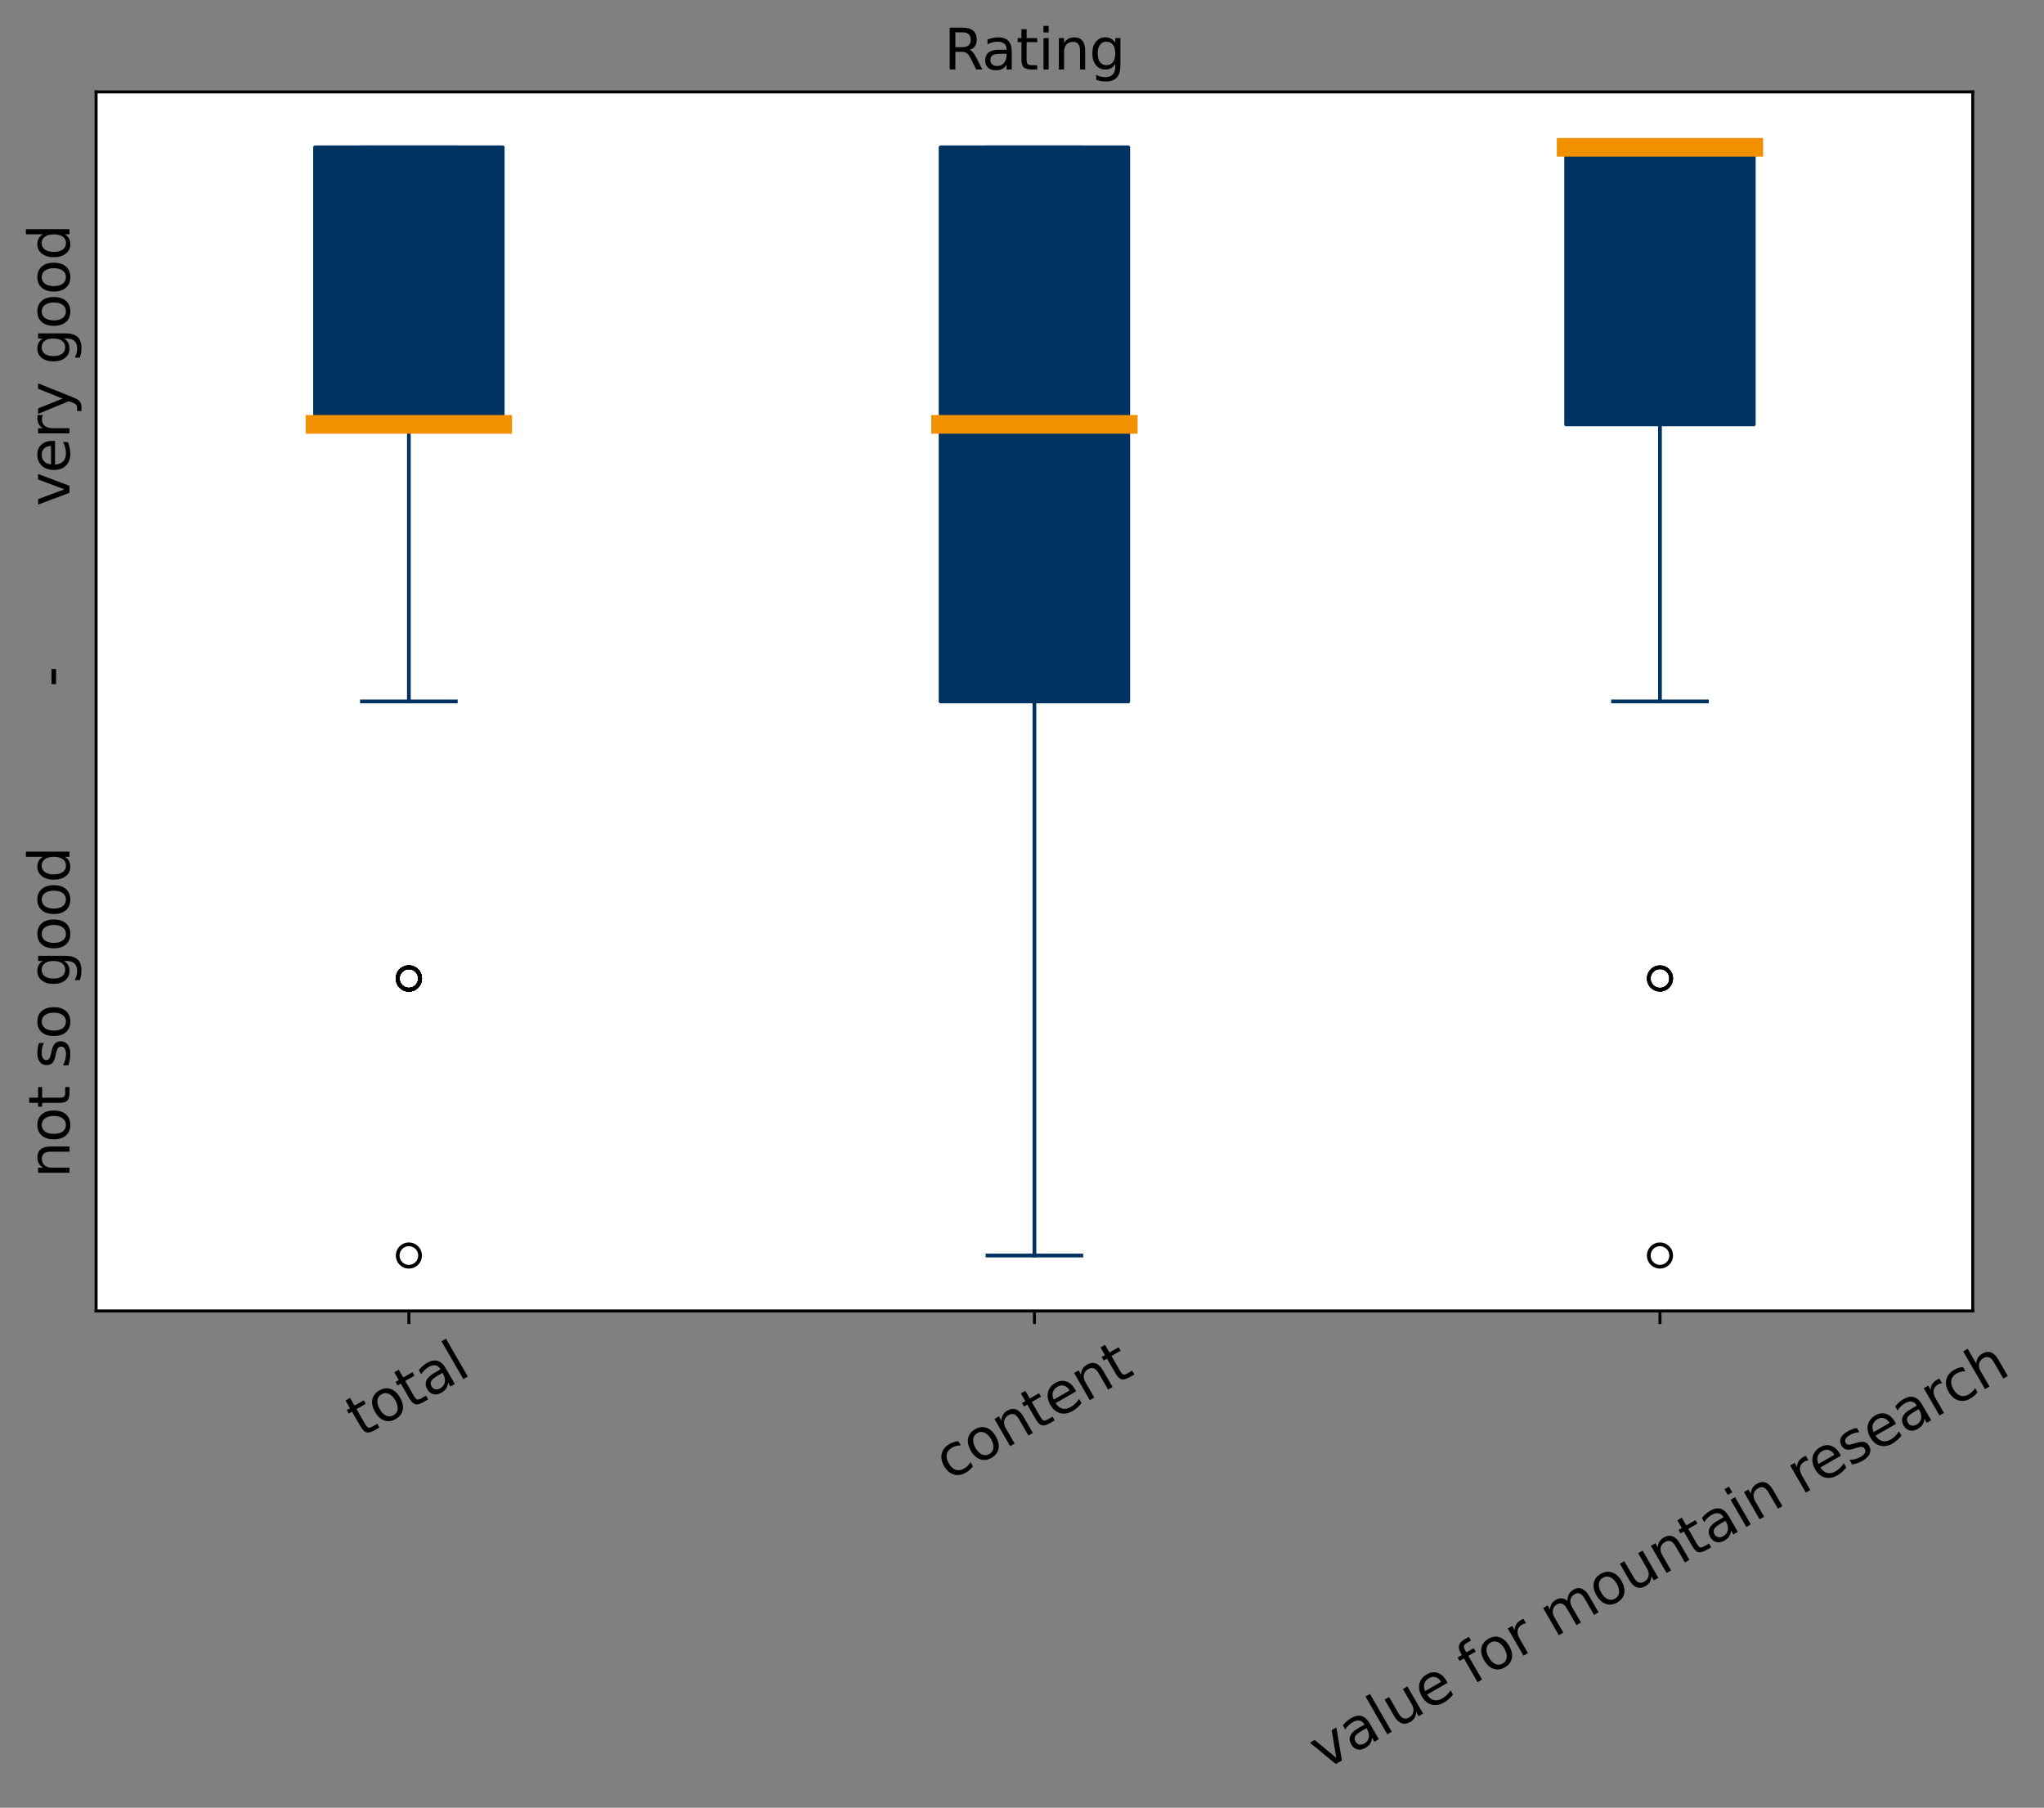
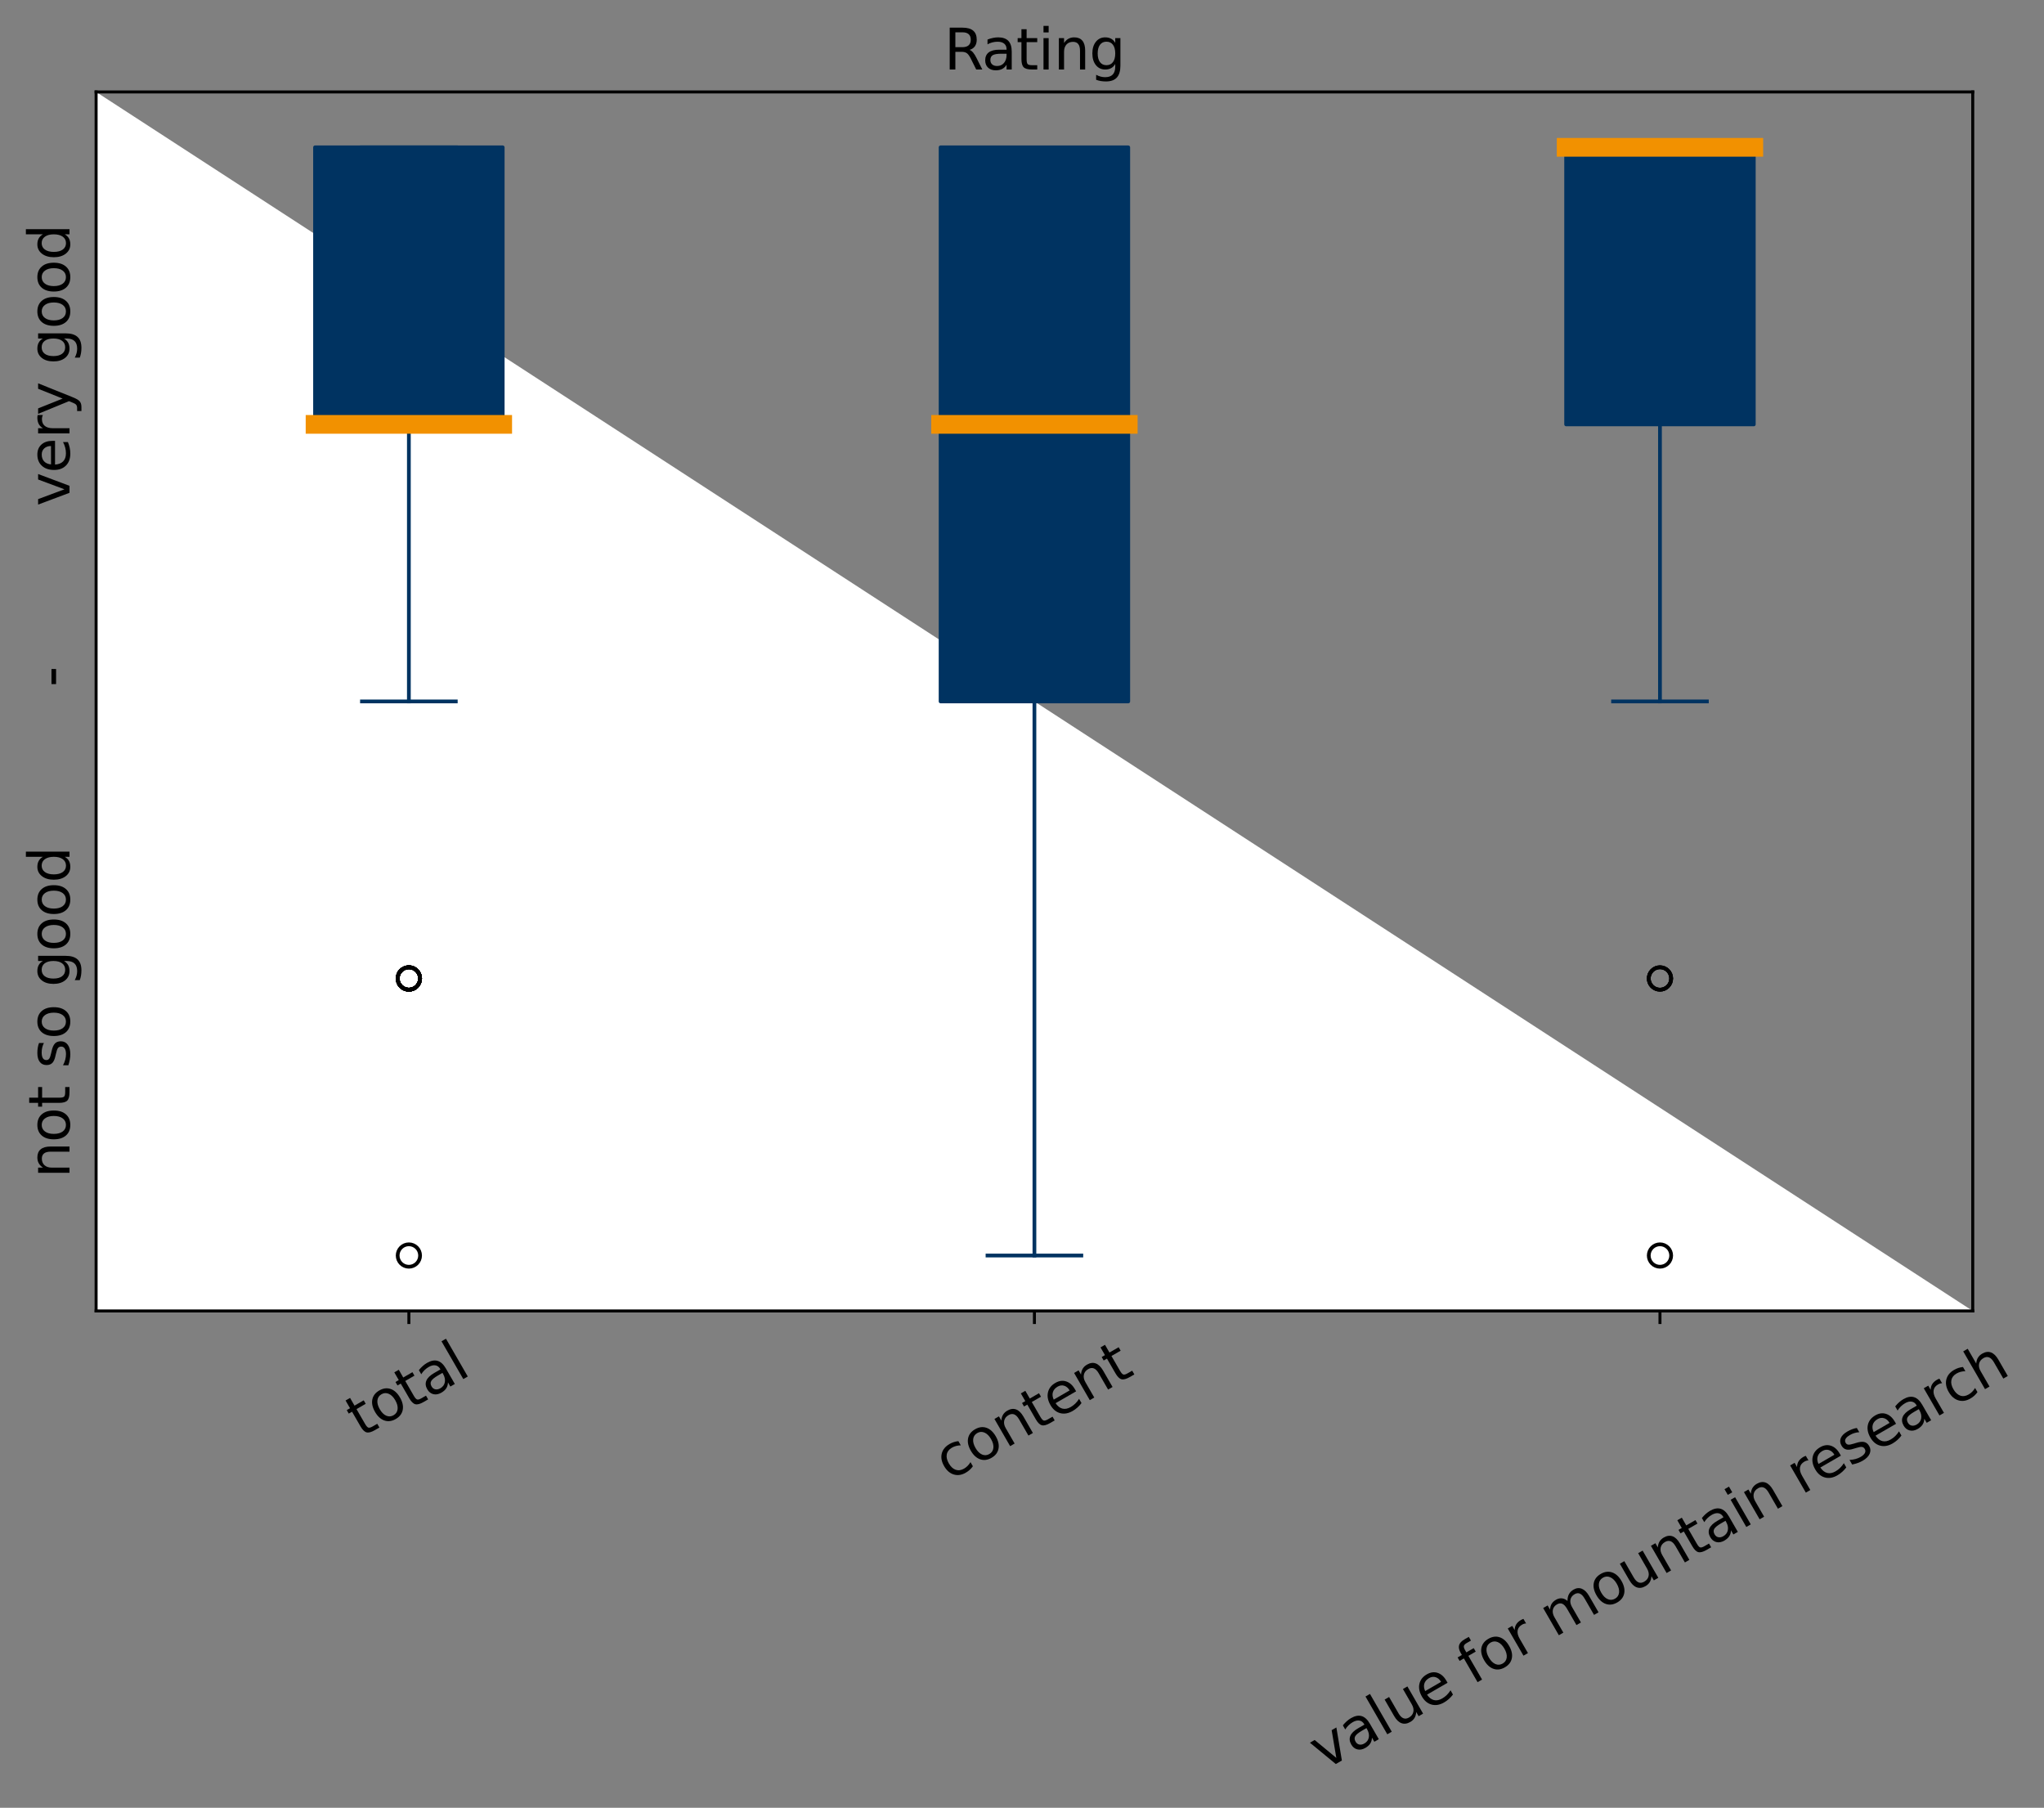
<svg xmlns="http://www.w3.org/2000/svg" xmlns:xlink="http://www.w3.org/1999/xlink" height="483.692pt" version="1.1" viewBox="0 0 546.986 483.692" width="546.986pt">
  <rect x="0" y="0" width="546.986" height="483.692" fill="#808080" stroke="none" />
  <defs>
    <style type="text/css">*{stroke-linecap:butt;stroke-linejoin:round;}</style>
  </defs>
  <g id="figure_1">
    <g id="patch_1">
      <path d="M 0 483.692  L 546.986 483.692  L 546.986 0  L 0 0  z " style="fill:none;" />
    </g>
    <g id="axes_1">
      <g id="patch_2">
-         <path d="M 25.717 350.758  L 527.917 350.758  L 527.917 24.598  L 25.717 24.598  z " style="fill:#ffffff;" />
+         <path d="M 25.717 350.758  L 527.917 350.758  L 25.717 24.598  z " style="fill:#ffffff;" />
      </g>
      <g id="matplotlib.axis_1">
        <g id="xtick_1">
          <g id="line2d_1">
            <defs>
              <path d="M 0 0  L 0 3.5  " id="m1f78741030" style="stroke:#000000;stroke-width:0.8;" />
            </defs>
            <g>
              <use style="stroke:#000000;stroke-width:0.8;" x="109.417" xlink:href="#m1f78741030" y="350.758" />
            </g>
          </g>
          <g id="text_1">
            <g transform="translate(96.635 384.778)rotate(-30)scale(0.15 -0.15)">
              <defs>
                <path d="M 1172 4494  L 1172 3500  L 2356 3500  L 2356 3053  L 1172 3053  L 1172 1153  Q 1172 725 1289 603  Q 1406 481 1766 481  L 2356 481  L 2356 0  L 1766 0  Q 1100 0 847 248  Q 594 497 594 1153  L 594 3053  L 172 3053  L 172 3500  L 594 3500  L 594 4494  L 1172 4494  z " id="DejaVuSans-74" transform="scale(0.016)" />
                <path d="M 1959 3097  Q 1497 3097 1228 2736  Q 959 2375 959 1747  Q 959 1119 1226 758  Q 1494 397 1959 397  Q 2419 397 2687 759  Q 2956 1122 2956 1747  Q 2956 2369 2687 2733  Q 2419 3097 1959 3097  z M 1959 3584  Q 2709 3584 3137 3096  Q 3566 2609 3566 1747  Q 3566 888 3137 398  Q 2709 -91 1959 -91  Q 1206 -91 779 398  Q 353 888 353 1747  Q 353 2609 779 3096  Q 1206 3584 1959 3584  z " id="DejaVuSans-6f" transform="scale(0.016)" />
                <path d="M 2194 1759  Q 1497 1759 1228 1600  Q 959 1441 959 1056  Q 959 750 1161 570  Q 1363 391 1709 391  Q 2188 391 2477 730  Q 2766 1069 2766 1631  L 2766 1759  L 2194 1759  z M 3341 1997  L 3341 0  L 2766 0  L 2766 531  Q 2569 213 2275 61  Q 1981 -91 1556 -91  Q 1019 -91 701 211  Q 384 513 384 1019  Q 384 1609 779 1909  Q 1175 2209 1959 2209  L 2766 2209  L 2766 2266  Q 2766 2663 2505 2880  Q 2244 3097 1772 3097  Q 1472 3097 1187 3025  Q 903 2953 641 2809  L 641 3341  Q 956 3463 1253 3523  Q 1550 3584 1831 3584  Q 2591 3584 2966 3190  Q 3341 2797 3341 1997  z " id="DejaVuSans-61" transform="scale(0.016)" />
                <path d="M 603 4863  L 1178 4863  L 1178 0  L 603 0  L 603 4863  z " id="DejaVuSans-6c" transform="scale(0.016)" />
              </defs>
              <use xlink:href="#DejaVuSans-74" />
              <use x="39.209" xlink:href="#DejaVuSans-6f" />
              <use x="100.391" xlink:href="#DejaVuSans-74" />
              <use x="139.6" xlink:href="#DejaVuSans-61" />
              <use x="200.879" xlink:href="#DejaVuSans-6c" />
            </g>
          </g>
        </g>
        <g id="xtick_2">
          <g id="line2d_2">
            <g>
              <use style="stroke:#000000;stroke-width:0.8;" x="276.817" xlink:href="#m1f78741030" y="350.758" />
            </g>
          </g>
          <g id="text_2">
            <g transform="translate(254.019 396.343)rotate(-30)scale(0.15 -0.15)">
              <defs>
                <path d="M 3122 3366  L 3122 2828  Q 2878 2963 2633 3030  Q 2388 3097 2138 3097  Q 1578 3097 1268 2742  Q 959 2388 959 1747  Q 959 1106 1268 751  Q 1578 397 2138 397  Q 2388 397 2633 464  Q 2878 531 3122 666  L 3122 134  Q 2881 22 2623 -34  Q 2366 -91 2075 -91  Q 1284 -91 818 406  Q 353 903 353 1747  Q 353 2603 823 3093  Q 1294 3584 2113 3584  Q 2378 3584 2631 3529  Q 2884 3475 3122 3366  z " id="DejaVuSans-63" transform="scale(0.016)" />
                <path d="M 3513 2113  L 3513 0  L 2938 0  L 2938 2094  Q 2938 2591 2744 2837  Q 2550 3084 2163 3084  Q 1697 3084 1428 2787  Q 1159 2491 1159 1978  L 1159 0  L 581 0  L 581 3500  L 1159 3500  L 1159 2956  Q 1366 3272 1645 3428  Q 1925 3584 2291 3584  Q 2894 3584 3203 3211  Q 3513 2838 3513 2113  z " id="DejaVuSans-6e" transform="scale(0.016)" />
                <path d="M 3597 1894  L 3597 1613  L 953 1613  Q 991 1019 1311 708  Q 1631 397 2203 397  Q 2534 397 2845 478  Q 3156 559 3463 722  L 3463 178  Q 3153 47 2828 -22  Q 2503 -91 2169 -91  Q 1331 -91 842 396  Q 353 884 353 1716  Q 353 2575 817 3079  Q 1281 3584 2069 3584  Q 2775 3584 3186 3129  Q 3597 2675 3597 1894  z M 3022 2063  Q 3016 2534 2758 2815  Q 2500 3097 2075 3097  Q 1594 3097 1305 2825  Q 1016 2553 972 2059  L 3022 2063  z " id="DejaVuSans-65" transform="scale(0.016)" />
              </defs>
              <use xlink:href="#DejaVuSans-63" />
              <use x="54.98" xlink:href="#DejaVuSans-6f" />
              <use x="116.162" xlink:href="#DejaVuSans-6e" />
              <use x="179.541" xlink:href="#DejaVuSans-74" />
              <use x="218.75" xlink:href="#DejaVuSans-65" />
              <use x="280.273" xlink:href="#DejaVuSans-6e" />
              <use x="343.652" xlink:href="#DejaVuSans-74" />
            </g>
          </g>
        </g>
        <g id="xtick_3">
          <g id="line2d_3">
            <g>
              <use style="stroke:#000000;stroke-width:0.8;" x="444.217" xlink:href="#m1f78741030" y="350.758" />
            </g>
          </g>
          <g id="text_3">
            <g transform="translate(354.347 473.791)rotate(-30)scale(0.15 -0.15)">
              <defs>
                <path d="M 191 3500  L 800 3500  L 1894 563  L 2988 3500  L 3597 3500  L 2284 0  L 1503 0  L 191 3500  z " id="DejaVuSans-76" transform="scale(0.016)" />
                <path d="M 544 1381  L 544 3500  L 1119 3500  L 1119 1403  Q 1119 906 1312 657  Q 1506 409 1894 409  Q 2359 409 2629 706  Q 2900 1003 2900 1516  L 2900 3500  L 3475 3500  L 3475 0  L 2900 0  L 2900 538  Q 2691 219 2414 64  Q 2138 -91 1772 -91  Q 1169 -91 856 284  Q 544 659 544 1381  z M 1991 3584  L 1991 3584  z " id="DejaVuSans-75" transform="scale(0.016)" />
                <path id="DejaVuSans-20" transform="scale(0.016)" />
                <path d="M 2375 4863  L 2375 4384  L 1825 4384  Q 1516 4384 1395 4259  Q 1275 4134 1275 3809  L 1275 3500  L 2222 3500  L 2222 3053  L 1275 3053  L 1275 0  L 697 0  L 697 3053  L 147 3053  L 147 3500  L 697 3500  L 697 3744  Q 697 4328 969 4595  Q 1241 4863 1831 4863  L 2375 4863  z " id="DejaVuSans-66" transform="scale(0.016)" />
                <path d="M 2631 2963  Q 2534 3019 2420 3045  Q 2306 3072 2169 3072  Q 1681 3072 1420 2755  Q 1159 2438 1159 1844  L 1159 0  L 581 0  L 581 3500  L 1159 3500  L 1159 2956  Q 1341 3275 1631 3429  Q 1922 3584 2338 3584  Q 2397 3584 2469 3576  Q 2541 3569 2628 3553  L 2631 2963  z " id="DejaVuSans-72" transform="scale(0.016)" />
                <path d="M 3328 2828  Q 3544 3216 3844 3400  Q 4144 3584 4550 3584  Q 5097 3584 5394 3201  Q 5691 2819 5691 2113  L 5691 0  L 5113 0  L 5113 2094  Q 5113 2597 4934 2840  Q 4756 3084 4391 3084  Q 3944 3084 3684 2787  Q 3425 2491 3425 1978  L 3425 0  L 2847 0  L 2847 2094  Q 2847 2600 2669 2842  Q 2491 3084 2119 3084  Q 1678 3084 1418 2786  Q 1159 2488 1159 1978  L 1159 0  L 581 0  L 581 3500  L 1159 3500  L 1159 2956  Q 1356 3278 1631 3431  Q 1906 3584 2284 3584  Q 2666 3584 2933 3390  Q 3200 3197 3328 2828  z " id="DejaVuSans-6d" transform="scale(0.016)" />
                <path d="M 603 3500  L 1178 3500  L 1178 0  L 603 0  L 603 3500  z M 603 4863  L 1178 4863  L 1178 4134  L 603 4134  L 603 4863  z " id="DejaVuSans-69" transform="scale(0.016)" />
                <path d="M 2834 3397  L 2834 2853  Q 2591 2978 2328 3040  Q 2066 3103 1784 3103  Q 1356 3103 1142 2972  Q 928 2841 928 2578  Q 928 2378 1081 2264  Q 1234 2150 1697 2047  L 1894 2003  Q 2506 1872 2764 1633  Q 3022 1394 3022 966  Q 3022 478 2636 193  Q 2250 -91 1575 -91  Q 1294 -91 989 -36  Q 684 19 347 128  L 347 722  Q 666 556 975 473  Q 1284 391 1588 391  Q 1994 391 2212 530  Q 2431 669 2431 922  Q 2431 1156 2273 1281  Q 2116 1406 1581 1522  L 1381 1569  Q 847 1681 609 1914  Q 372 2147 372 2553  Q 372 3047 722 3315  Q 1072 3584 1716 3584  Q 2034 3584 2315 3537  Q 2597 3491 2834 3397  z " id="DejaVuSans-73" transform="scale(0.016)" />
                <path d="M 3513 2113  L 3513 0  L 2938 0  L 2938 2094  Q 2938 2591 2744 2837  Q 2550 3084 2163 3084  Q 1697 3084 1428 2787  Q 1159 2491 1159 1978  L 1159 0  L 581 0  L 581 4863  L 1159 4863  L 1159 2956  Q 1366 3272 1645 3428  Q 1925 3584 2291 3584  Q 2894 3584 3203 3211  Q 3513 2838 3513 2113  z " id="DejaVuSans-68" transform="scale(0.016)" />
              </defs>
              <use xlink:href="#DejaVuSans-76" />
              <use x="59.18" xlink:href="#DejaVuSans-61" />
              <use x="120.459" xlink:href="#DejaVuSans-6c" />
              <use x="148.242" xlink:href="#DejaVuSans-75" />
              <use x="211.621" xlink:href="#DejaVuSans-65" />
              <use x="273.145" xlink:href="#DejaVuSans-20" />
              <use x="304.932" xlink:href="#DejaVuSans-66" />
              <use x="340.137" xlink:href="#DejaVuSans-6f" />
              <use x="401.318" xlink:href="#DejaVuSans-72" />
              <use x="442.432" xlink:href="#DejaVuSans-20" />
              <use x="474.219" xlink:href="#DejaVuSans-6d" />
              <use x="571.631" xlink:href="#DejaVuSans-6f" />
              <use x="632.812" xlink:href="#DejaVuSans-75" />
              <use x="696.191" xlink:href="#DejaVuSans-6e" />
              <use x="759.57" xlink:href="#DejaVuSans-74" />
              <use x="798.779" xlink:href="#DejaVuSans-61" />
              <use x="860.059" xlink:href="#DejaVuSans-69" />
              <use x="887.842" xlink:href="#DejaVuSans-6e" />
              <use x="951.221" xlink:href="#DejaVuSans-20" />
              <use x="983.008" xlink:href="#DejaVuSans-72" />
              <use x="1021.871" xlink:href="#DejaVuSans-65" />
              <use x="1083.395" xlink:href="#DejaVuSans-73" />
              <use x="1135.494" xlink:href="#DejaVuSans-65" />
              <use x="1197.018" xlink:href="#DejaVuSans-61" />
              <use x="1258.297" xlink:href="#DejaVuSans-72" />
              <use x="1297.16" xlink:href="#DejaVuSans-63" />
              <use x="1352.141" xlink:href="#DejaVuSans-68" />
            </g>
          </g>
        </g>
      </g>
      <g id="matplotlib.axis_2">
        <g id="text_4">
          <g transform="translate(18.598 315.195)rotate(-90)scale(0.15 -0.15)">
            <defs>
              <path d="M 2906 1791  Q 2906 2416 2648 2759  Q 2391 3103 1925 3103  Q 1463 3103 1205 2759  Q 947 2416 947 1791  Q 947 1169 1205 825  Q 1463 481 1925 481  Q 2391 481 2648 825  Q 2906 1169 2906 1791  z M 3481 434  Q 3481 -459 3084 -895  Q 2688 -1331 1869 -1331  Q 1566 -1331 1297 -1286  Q 1028 -1241 775 -1147  L 775 -588  Q 1028 -725 1275 -790  Q 1522 -856 1778 -856  Q 2344 -856 2625 -561  Q 2906 -266 2906 331  L 2906 616  Q 2728 306 2450 153  Q 2172 0 1784 0  Q 1141 0 747 490  Q 353 981 353 1791  Q 353 2603 747 3093  Q 1141 3584 1784 3584  Q 2172 3584 2450 3431  Q 2728 3278 2906 2969  L 2906 3500  L 3481 3500  L 3481 434  z " id="DejaVuSans-67" transform="scale(0.016)" />
              <path d="M 2906 2969  L 2906 4863  L 3481 4863  L 3481 0  L 2906 0  L 2906 525  Q 2725 213 2448 61  Q 2172 -91 1784 -91  Q 1150 -91 751 415  Q 353 922 353 1747  Q 353 2572 751 3078  Q 1150 3584 1784 3584  Q 2172 3584 2448 3432  Q 2725 3281 2906 2969  z M 947 1747  Q 947 1113 1208 752  Q 1469 391 1925 391  Q 2381 391 2643 752  Q 2906 1113 2906 1747  Q 2906 2381 2643 2742  Q 2381 3103 1925 3103  Q 1469 3103 1208 2742  Q 947 2381 947 1747  z " id="DejaVuSans-64" transform="scale(0.016)" />
              <path d="M 313 2009  L 1997 2009  L 1997 1497  L 313 1497  L 313 2009  z " id="DejaVuSans-2d" transform="scale(0.016)" />
              <path d="M 2059 -325  Q 1816 -950 1584 -1140  Q 1353 -1331 966 -1331  L 506 -1331  L 506 -850  L 844 -850  Q 1081 -850 1212 -737  Q 1344 -625 1503 -206  L 1606 56  L 191 3500  L 800 3500  L 1894 763  L 2988 3500  L 3597 3500  L 2059 -325  z " id="DejaVuSans-79" transform="scale(0.016)" />
            </defs>
            <use xlink:href="#DejaVuSans-6e" />
            <use x="63.379" xlink:href="#DejaVuSans-6f" />
            <use x="124.561" xlink:href="#DejaVuSans-74" />
            <use x="163.77" xlink:href="#DejaVuSans-20" />
            <use x="195.557" xlink:href="#DejaVuSans-73" />
            <use x="247.656" xlink:href="#DejaVuSans-6f" />
            <use x="308.838" xlink:href="#DejaVuSans-20" />
            <use x="340.625" xlink:href="#DejaVuSans-67" />
            <use x="404.102" xlink:href="#DejaVuSans-6f" />
            <use x="465.283" xlink:href="#DejaVuSans-6f" />
            <use x="526.465" xlink:href="#DejaVuSans-64" />
            <use x="589.941" xlink:href="#DejaVuSans-20" />
            <use x="621.729" xlink:href="#DejaVuSans-20" />
            <use x="653.516" xlink:href="#DejaVuSans-20" />
            <use x="685.303" xlink:href="#DejaVuSans-20" />
            <use x="717.09" xlink:href="#DejaVuSans-20" />
            <use x="748.877" xlink:href="#DejaVuSans-20" />
            <use x="780.664" xlink:href="#DejaVuSans-20" />
            <use x="812.451" xlink:href="#DejaVuSans-20" />
            <use x="844.238" xlink:href="#DejaVuSans-20" />
            <use x="876.025" xlink:href="#DejaVuSans-2d" />
            <use x="912.109" xlink:href="#DejaVuSans-20" />
            <use x="943.896" xlink:href="#DejaVuSans-20" />
            <use x="975.684" xlink:href="#DejaVuSans-20" />
            <use x="1007.471" xlink:href="#DejaVuSans-20" />
            <use x="1039.258" xlink:href="#DejaVuSans-20" />
            <use x="1071.045" xlink:href="#DejaVuSans-20" />
            <use x="1102.832" xlink:href="#DejaVuSans-20" />
            <use x="1134.619" xlink:href="#DejaVuSans-20" />
            <use x="1166.406" xlink:href="#DejaVuSans-20" />
            <use x="1198.193" xlink:href="#DejaVuSans-76" />
            <use x="1257.373" xlink:href="#DejaVuSans-65" />
            <use x="1318.896" xlink:href="#DejaVuSans-72" />
            <use x="1360.01" xlink:href="#DejaVuSans-79" />
            <use x="1419.189" xlink:href="#DejaVuSans-20" />
            <use x="1450.977" xlink:href="#DejaVuSans-67" />
            <use x="1514.453" xlink:href="#DejaVuSans-6f" />
            <use x="1575.635" xlink:href="#DejaVuSans-6f" />
            <use x="1636.816" xlink:href="#DejaVuSans-64" />
          </g>
        </g>
      </g>
      <g id="line2d_4">
        <path clip-path="url(#pb290e77558)" d="M 109.417 113.55  L 109.417 187.678  " style="fill:none;stroke:#003361;stroke-linecap:square;" />
      </g>
      <g id="line2d_5">
        <path clip-path="url(#pb290e77558)" d="M 109.417 39.423  L 109.417 39.423  " style="fill:none;stroke:#003361;stroke-linecap:square;" />
      </g>
      <g id="line2d_6">
        <path clip-path="url(#pb290e77558)" d="M 96.862 187.678  L 121.972 187.678  " style="fill:none;stroke:#003361;stroke-linecap:square;" />
      </g>
      <g id="line2d_7">
        <path clip-path="url(#pb290e77558)" d="M 96.862 39.423  L 121.972 39.423  " style="fill:none;stroke:#003361;stroke-linecap:square;" />
      </g>
      <g id="line2d_8">
        <defs>
          <path d="M 0 3  C 0.796 3 1.559 2.684 2.121 2.121  C 2.684 1.559 3 0.796 3 0  C 3 -0.796 2.684 -1.559 2.121 -2.121  C 1.559 -2.684 0.796 -3 0 -3  C -0.796 -3 -1.559 -2.684 -2.121 -2.121  C -2.684 -1.559 -3 -0.796 -3 0  C -3 0.796 -2.684 1.559 -2.121 2.121  C -1.559 2.684 -0.796 3 0 3  z " id="m82fd3e8aba" style="stroke:#000000;" />
        </defs>
        <g clip-path="url(#pb290e77558)">
          <use style="fill-opacity:0;stroke:#000000;" x="109.417" xlink:href="#m82fd3e8aba" y="261.805" />
          <use style="fill-opacity:0;stroke:#000000;" x="109.417" xlink:href="#m82fd3e8aba" y="261.805" />
          <use style="fill-opacity:0;stroke:#000000;" x="109.417" xlink:href="#m82fd3e8aba" y="261.805" />
          <use style="fill-opacity:0;stroke:#000000;" x="109.417" xlink:href="#m82fd3e8aba" y="261.805" />
          <use style="fill-opacity:0;stroke:#000000;" x="109.417" xlink:href="#m82fd3e8aba" y="261.805" />
          <use style="fill-opacity:0;stroke:#000000;" x="109.417" xlink:href="#m82fd3e8aba" y="261.805" />
          <use style="fill-opacity:0;stroke:#000000;" x="109.417" xlink:href="#m82fd3e8aba" y="261.805" />
          <use style="fill-opacity:0;stroke:#000000;" x="109.417" xlink:href="#m82fd3e8aba" y="261.805" />
          <use style="fill-opacity:0;stroke:#000000;" x="109.417" xlink:href="#m82fd3e8aba" y="335.932" />
          <use style="fill-opacity:0;stroke:#000000;" x="109.417" xlink:href="#m82fd3e8aba" y="261.805" />
        </g>
      </g>
      <g id="line2d_9">
        <path clip-path="url(#pb290e77558)" d="M 276.817 187.678  L 276.817 335.932  " style="fill:none;stroke:#003361;stroke-linecap:square;" />
      </g>
      <g id="line2d_10">
        <path clip-path="url(#pb290e77558)" d="M 276.817 39.423  L 276.817 39.423  " style="fill:none;stroke:#003361;stroke-linecap:square;" />
      </g>
      <g id="line2d_11">
        <path clip-path="url(#pb290e77558)" d="M 264.262 335.932  L 289.372 335.932  " style="fill:none;stroke:#003361;stroke-linecap:square;" />
      </g>
      <g id="line2d_12">
-         <path clip-path="url(#pb290e77558)" d="M 264.262 39.423  L 289.372 39.423  " style="fill:none;stroke:#003361;stroke-linecap:square;" />
-       </g>
+         </g>
      <g id="line2d_13" />
      <g id="line2d_14">
        <path clip-path="url(#pb290e77558)" d="M 444.217 113.55  L 444.217 187.678  " style="fill:none;stroke:#003361;stroke-linecap:square;" />
      </g>
      <g id="line2d_15">
        <path clip-path="url(#pb290e77558)" d="M 444.217 39.423  L 444.217 39.423  " style="fill:none;stroke:#003361;stroke-linecap:square;" />
      </g>
      <g id="line2d_16">
        <path clip-path="url(#pb290e77558)" d="M 431.662 187.678  L 456.772 187.678  " style="fill:none;stroke:#003361;stroke-linecap:square;" />
      </g>
      <g id="line2d_17">
        <path clip-path="url(#pb290e77558)" d="M 431.662 39.423  L 456.772 39.423  " style="fill:none;stroke:#003361;stroke-linecap:square;" />
      </g>
      <g id="line2d_18">
        <g clip-path="url(#pb290e77558)">
          <use style="fill-opacity:0;stroke:#000000;" x="444.217" xlink:href="#m82fd3e8aba" y="261.805" />
          <use style="fill-opacity:0;stroke:#000000;" x="444.217" xlink:href="#m82fd3e8aba" y="261.805" />
          <use style="fill-opacity:0;stroke:#000000;" x="444.217" xlink:href="#m82fd3e8aba" y="261.805" />
          <use style="fill-opacity:0;stroke:#000000;" x="444.217" xlink:href="#m82fd3e8aba" y="335.932" />
        </g>
      </g>
      <g id="patch_3">
        <path clip-path="url(#pb290e77558)" d="M 84.307 113.55  L 134.527 113.55  L 134.527 39.423  L 84.307 39.423  L 84.307 113.55  z " style="fill:#003361;stroke:#003361;stroke-linejoin:miter;" />
      </g>
      <g id="patch_4">
        <path clip-path="url(#pb290e77558)" d="M 251.707 187.678  L 301.927 187.678  L 301.927 39.423  L 251.707 39.423  L 251.707 187.678  z " style="fill:#003361;stroke:#003361;stroke-linejoin:miter;" />
      </g>
      <g id="patch_5">
        <path clip-path="url(#pb290e77558)" d="M 419.107 113.55  L 469.327 113.55  L 469.327 39.423  L 419.107 39.423  L 419.107 113.55  z " style="fill:#003361;stroke:#003361;stroke-linejoin:miter;" />
      </g>
      <g id="line2d_19">
        <path clip-path="url(#pb290e77558)" d="M 84.307 113.55  L 134.527 113.55  " style="fill:none;stroke:#f29100;stroke-linecap:square;stroke-width:5;" />
      </g>
      <g id="line2d_20">
        <path clip-path="url(#pb290e77558)" d="M 251.707 113.55  L 301.927 113.55  " style="fill:none;stroke:#f29100;stroke-linecap:square;stroke-width:5;" />
      </g>
      <g id="line2d_21">
        <path clip-path="url(#pb290e77558)" d="M 419.107 39.423  L 469.327 39.423  " style="fill:none;stroke:#f29100;stroke-linecap:square;stroke-width:5;" />
      </g>
      <g id="patch_6">
        <path d="M 25.717 350.758  L 25.717 24.598  " style="fill:none;stroke:#000000;stroke-linecap:square;stroke-linejoin:miter;stroke-width:0.8;" />
      </g>
      <g id="patch_7">
        <path d="M 527.917 350.758  L 527.917 24.598  " style="fill:none;stroke:#000000;stroke-linecap:square;stroke-linejoin:miter;stroke-width:0.8;" />
      </g>
      <g id="patch_8">
        <path d="M 25.717 350.758  L 527.917 350.758  " style="fill:none;stroke:#000000;stroke-linecap:square;stroke-linejoin:miter;stroke-width:0.8;" />
      </g>
      <g id="patch_9">
        <path d="M 25.717 24.598  L 527.917 24.598  " style="fill:none;stroke:#000000;stroke-linecap:square;stroke-linejoin:miter;stroke-width:0.8;" />
      </g>
      <g id="text_5">
        <g transform="translate(252.64 18.598)scale(0.15 -0.15)">
          <defs>
            <path d="M 2841 2188  Q 3044 2119 3236 1894  Q 3428 1669 3622 1275  L 4263 0  L 3584 0  L 2988 1197  Q 2756 1666 2539 1819  Q 2322 1972 1947 1972  L 1259 1972  L 1259 0  L 628 0  L 628 4666  L 2053 4666  Q 2853 4666 3247 4331  Q 3641 3997 3641 3322  Q 3641 2881 3436 2590  Q 3231 2300 2841 2188  z M 1259 4147  L 1259 2491  L 2053 2491  Q 2509 2491 2742 2702  Q 2975 2913 2975 3322  Q 2975 3731 2742 3939  Q 2509 4147 2053 4147  L 1259 4147  z " id="DejaVuSans-52" transform="scale(0.016)" />
          </defs>
          <use xlink:href="#DejaVuSans-52" />
          <use x="67.232" xlink:href="#DejaVuSans-61" />
          <use x="128.512" xlink:href="#DejaVuSans-74" />
          <use x="167.721" xlink:href="#DejaVuSans-69" />
          <use x="195.504" xlink:href="#DejaVuSans-6e" />
          <use x="258.883" xlink:href="#DejaVuSans-67" />
        </g>
      </g>
    </g>
  </g>
  <defs>
    <clipPath id="pb290e77558">
      <rect height="326.16" width="502.2" x="25.717" y="24.598" />
    </clipPath>
  </defs>
</svg>